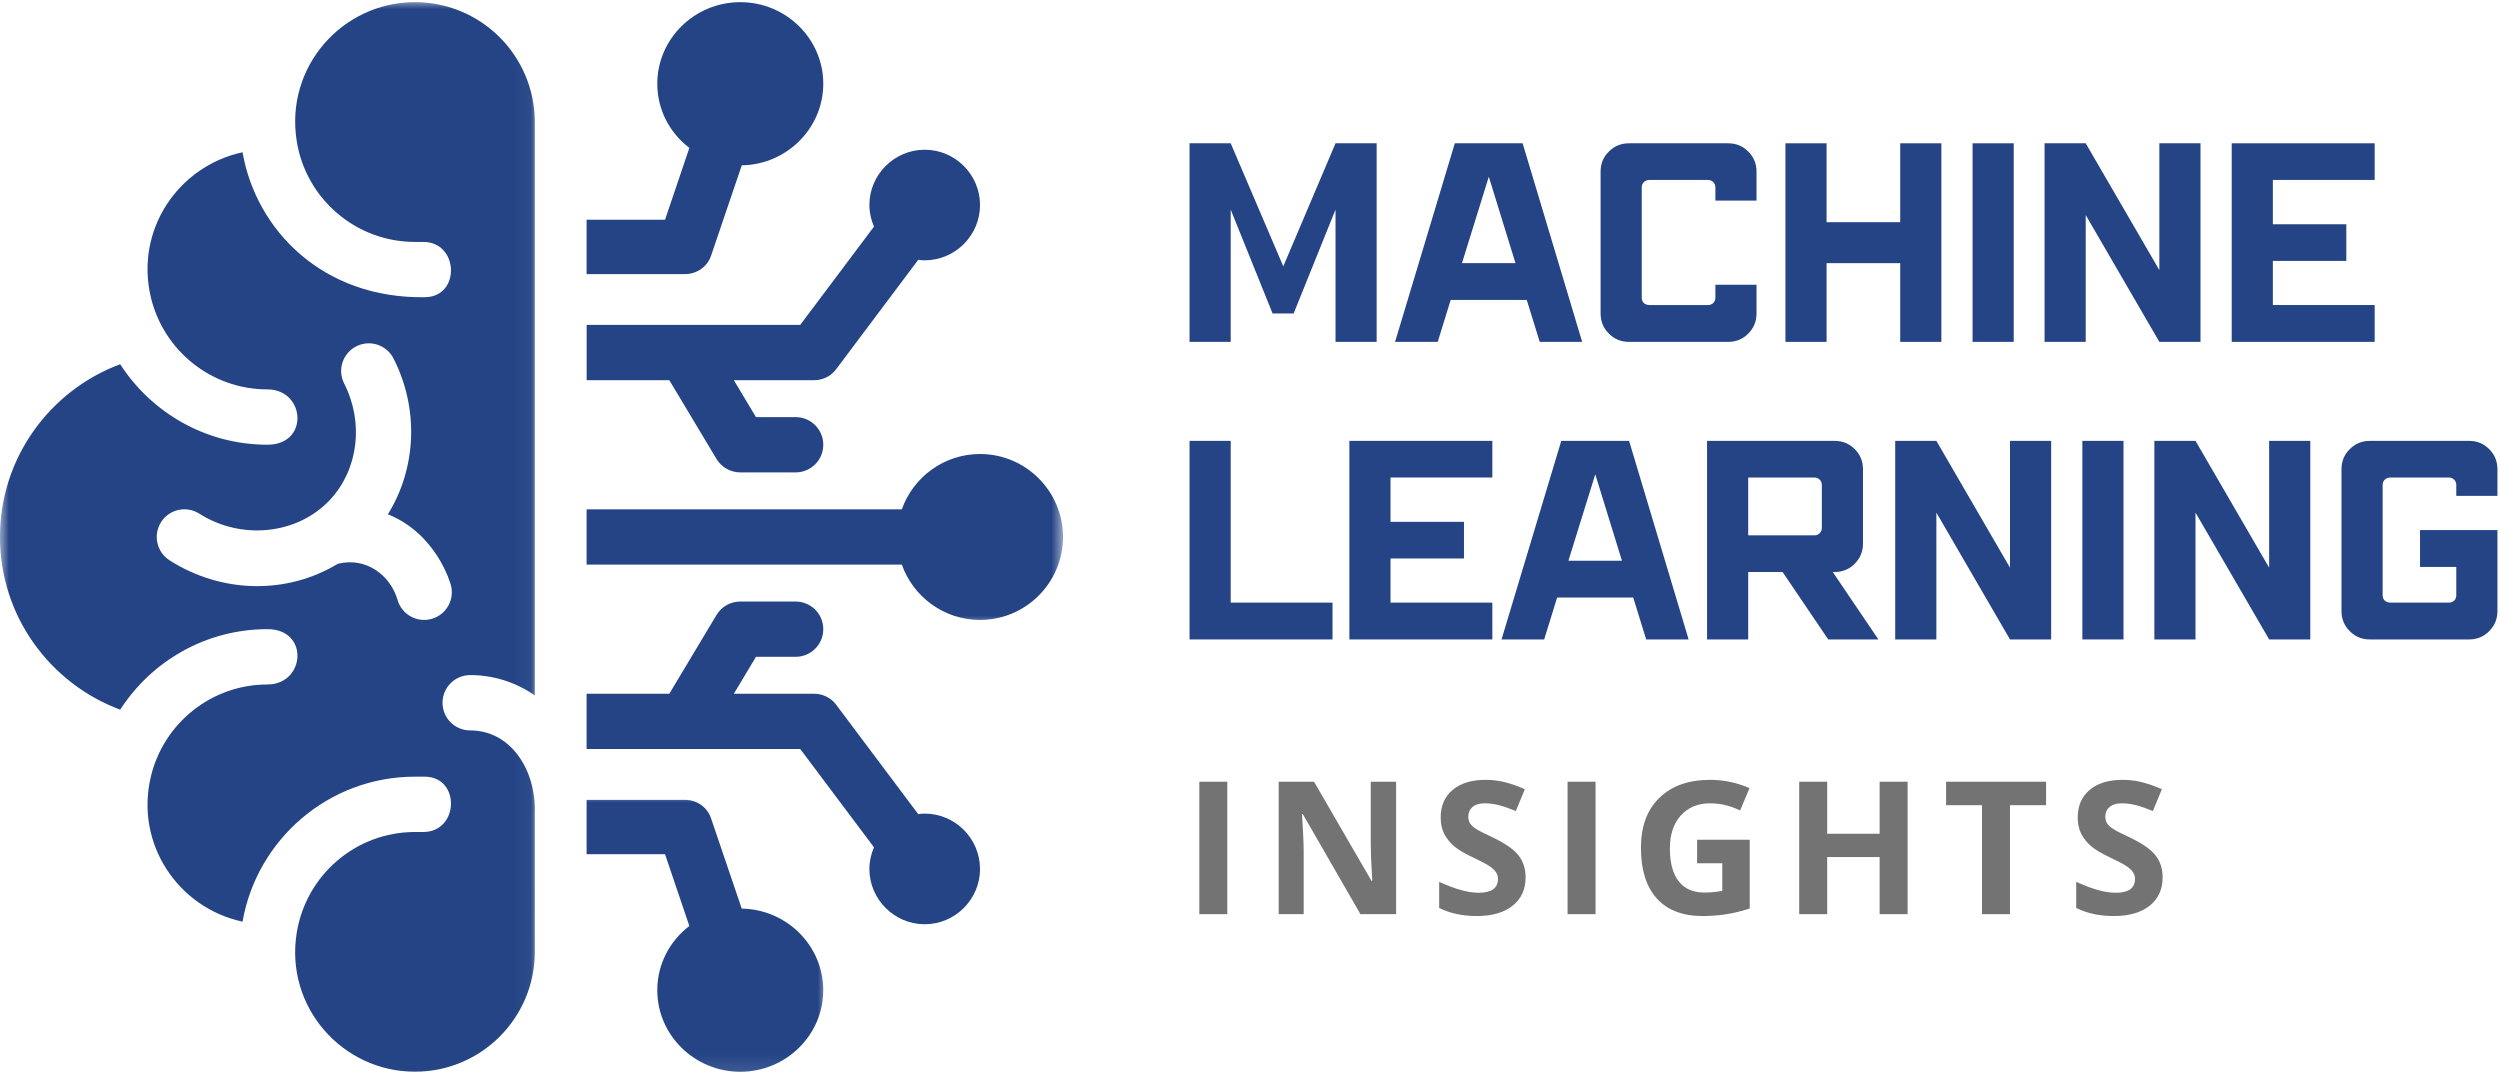
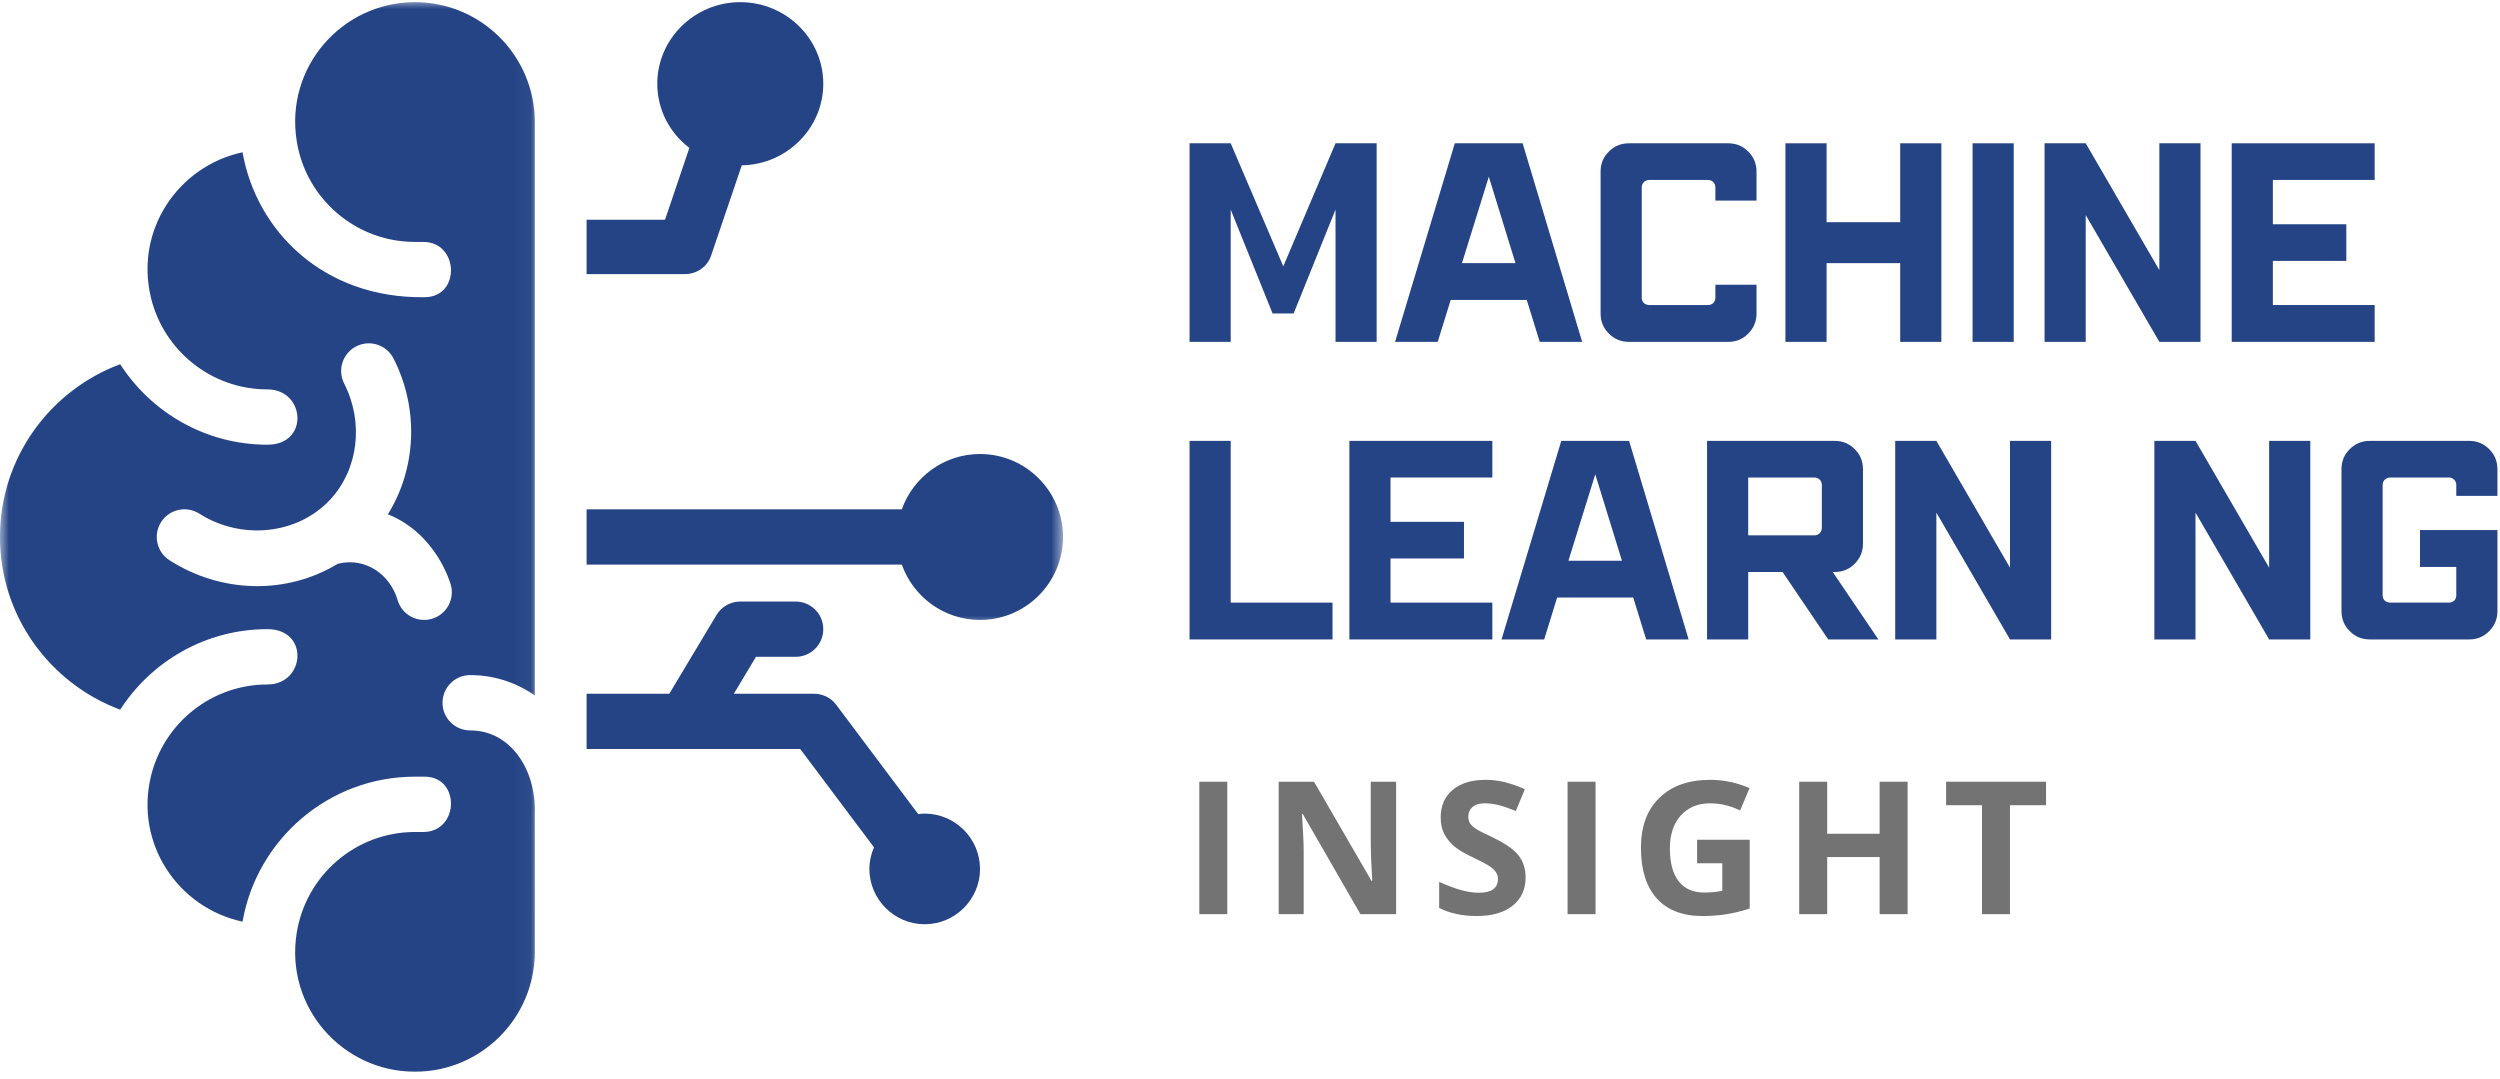
<svg xmlns="http://www.w3.org/2000/svg" xmlns:xlink="http://www.w3.org/1999/xlink" width="139px" height="60px" viewBox="0 0 139 60" version="1.1">
  <title>Machine-learning-logo</title>
  <defs>
-     <polygon id="path-1" points="0 0 14.038 0 14.038 15.879 0 15.879" />
    <polygon id="path-3" points="0 0 27.199 0 27.199 10.027 0 10.027" />
    <polygon id="path-5" points="0 0 29.957 0 29.957 60 0 60" />
  </defs>
  <g id="Machine-Learning-Pillar-page" stroke="none" stroke-width="1" fill="none" fill-rule="evenodd">
    <g id="Machine-learning-logo">
      <path d="M45.774,4.656 C45.774,7.126 43.745,9.153 41.243,9.192 L39.54,14.203 C39.334,14.827 38.749,15.24 38.083,15.24 L32.615,15.24 L32.615,12.216 L36.976,12.216 L38.329,8.223 C37.242,7.398 36.545,6.108 36.545,4.656 C36.545,2.157 38.619,0.12 41.159,0.12 C43.703,0.12 45.774,2.157 45.774,4.656 Z" id="Path" fill="#244486" fill-rule="nonzero" />
      <g id="Clipped" transform="translate(31.962, 44.121)">
        <mask id="mask-2" fill="white">
          <use xlink:href="#path-1" />
        </mask>
        <g id="Path" />
        <path d="M13.811,10.934 C13.811,13.433 11.74,15.469 9.197,15.469 C6.654,15.469 4.583,13.433 4.583,10.934 C4.583,9.482 5.28,8.192 6.366,7.364 L5.014,3.374 L0.653,3.374 L0.653,0.35 L6.121,0.35 C6.787,0.35 7.372,0.763 7.575,1.387 L9.278,6.398 C11.78,6.437 13.811,8.463 13.811,10.931 L13.811,10.934 Z" id="Path" fill="#244486" fill-rule="nonzero" mask="url(#mask-2)" />
      </g>
-       <path d="M54.49,11.398 C54.49,13.09 53.104,14.474 51.414,14.474 C51.291,14.474 51.169,14.464 51.056,14.443 L46.492,20.525 C46.207,20.914 45.745,21.139 45.262,21.139 L40.802,21.139 L42.032,23.191 L44.236,23.191 C45.087,23.191 45.774,23.878 45.774,24.729 C45.774,25.578 45.087,26.265 44.236,26.265 L41.162,26.265 C40.616,26.265 40.115,25.98 39.838,25.518 L37.214,21.139 L32.618,21.139 L32.618,18.062 L44.494,18.062 L48.594,12.6 C48.432,12.229 48.338,11.819 48.338,11.398 C48.338,9.706 49.725,8.325 51.414,8.325 C53.106,8.325 54.49,9.709 54.49,11.398 Z" id="Path" fill="#244486" fill-rule="nonzero" />
      <path d="M54.49,48.312 C54.49,50.004 53.104,51.388 51.414,51.388 C49.722,51.388 48.338,50.001 48.338,48.312 C48.338,47.891 48.432,47.481 48.594,47.111 L44.494,41.645 L32.615,41.645 L32.615,38.572 L37.214,38.572 L39.838,34.192 C40.115,33.73 40.616,33.446 41.159,33.446 L44.236,33.446 C45.087,33.446 45.774,34.132 45.774,34.981 C45.774,35.832 45.087,36.519 44.236,36.519 L42.032,36.519 L40.802,38.572 L45.262,38.572 C45.745,38.572 46.204,38.796 46.492,39.185 L51.054,45.267 C51.166,45.246 51.291,45.236 51.411,45.236 C53.104,45.236 54.488,46.62 54.488,48.312 L54.49,48.312 Z" id="Path" fill="#244486" fill-rule="nonzero" />
      <g id="Clipped" transform="translate(31.962, 24.734)">
        <mask id="mask-4" fill="white">
          <use xlink:href="#path-3" />
        </mask>
        <g id="Path" />
        <path d="M27.142,5.121 C27.142,7.664 25.069,9.735 22.528,9.735 C20.527,9.735 18.814,8.453 18.18,6.659 L0.653,6.659 L0.653,3.585 L18.18,3.585 C18.814,1.789 20.527,0.509 22.528,0.509 C25.069,0.509 27.142,2.58 27.142,5.123 L27.142,5.121 Z" id="Path" fill="#244486" fill-rule="nonzero" mask="url(#mask-4)" />
      </g>
      <g id="Clipped" transform="translate(-0, 0)">
        <mask id="mask-6" fill="white">
          <use xlink:href="#path-5" />
        </mask>
        <g id="Path" />
        <path d="M29.732,45.181 C29.811,42.867 28.437,40.611 26.142,40.611 C25.293,40.611 24.604,39.924 24.604,39.076 C24.604,38.224 25.293,37.535 26.142,37.535 C27.387,37.535 28.638,37.901 29.735,38.666 L29.735,6.787 C29.735,3.105 26.75,0.12 23.071,0.12 C19.029,0.12 15.827,3.724 16.501,7.863 C17.007,11.025 19.757,13.451 23.071,13.451 L23.533,13.451 C25.518,13.451 25.62,16.493 23.638,16.524 C17.948,16.618 14.239,12.793 13.485,8.466 C9.92,9.231 7.481,12.785 8.395,16.561 C9.108,19.499 11.756,21.65 14.866,21.65 C16.976,21.65 17.211,24.726 14.871,24.726 C11.43,24.726 8.416,22.935 6.682,20.251 C2.784,21.703 -0.003,25.45 -0.003,29.855 C-0.003,34.26 2.784,38.005 6.682,39.457 C8.416,36.772 11.43,34.981 14.871,34.981 C17.211,34.981 16.976,38.057 14.866,38.057 C11.787,38.057 9.119,40.178 8.395,43.147 C7.481,46.91 9.907,50.477 13.485,51.244 C14.284,46.672 18.271,43.183 23.068,43.183 L23.638,43.183 C25.62,43.217 25.518,46.259 23.533,46.259 L23.071,46.259 C19.783,46.259 17.01,48.654 16.496,51.876 C15.84,55.997 19.036,59.587 23.071,59.587 C26.75,59.587 29.735,56.603 29.735,52.923 L29.732,45.181 Z M23.982,34.414 C23.162,34.636 22.319,34.151 22.097,33.331 C21.69,31.986 20.371,30.96 18.788,31.344 C15.892,33.093 12.278,32.973 9.427,31.153 C8.711,30.696 8.5,29.743 8.957,29.027 C9.414,28.312 10.364,28.103 11.08,28.557 C13.425,30.054 16.55,29.722 18.355,27.782 C19.927,26.09 20.24,23.494 19.136,21.324 C18.749,20.567 19.052,19.642 19.809,19.256 C20.564,18.872 21.491,19.17 21.878,19.929 C23.314,22.744 23.147,26.048 21.567,28.594 C24.264,29.68 25.035,32.404 25.069,32.529 C25.288,33.349 24.805,34.195 23.982,34.414 Z" id="Shape" fill="#244486" fill-rule="nonzero" mask="url(#mask-6)" />
      </g>
      <g id="Group" transform="translate(66.139, 7.967)" fill="#244486" fill-rule="nonzero">
        <g id="Path">
          <polygon points="0 0 2.288 0 5.212 6.842 8.116 0 10.403 0 10.403 11.041 8.116 11.041 8.116 3.687 5.787 9.463 4.617 9.463 2.288 3.687 2.288 11.041 0 11.041" />
        </g>
      </g>
      <g id="Group" transform="translate(77.566, 7.967)" fill="#244486" fill-rule="nonzero">
        <g id="Shape">
          <path d="M3.322,0 L7.092,0 L10.403,11.041 L8.043,11.041 L7.322,8.711 L3.092,8.711 L2.371,11.041 L0,11.041 L3.322,0 Z M3.719,6.664 L6.695,6.664 L5.212,1.859 L3.719,6.664 Z" />
        </g>
      </g>
      <g id="Group" transform="translate(88.993, 7.967)" fill="#244486" fill-rule="nonzero">
        <g id="Path">
          <path d="M1.577,0 L7.092,0 C7.536,0 7.91,0.154 8.21,0.46 C8.515,0.76 8.67,1.133 8.67,1.577 L8.67,3.186 L6.382,3.186 L6.382,2.455 C6.382,2.329 6.34,2.23 6.257,2.152 C6.178,2.076 6.082,2.037 5.964,2.037 L2.726,2.037 C2.601,2.037 2.496,2.076 2.413,2.152 C2.329,2.23 2.288,2.329 2.288,2.455 L2.288,8.586 C2.288,8.711 2.329,8.813 2.413,8.889 C2.496,8.959 2.601,8.993 2.726,8.993 L5.964,8.993 C6.082,8.993 6.178,8.959 6.257,8.889 C6.34,8.813 6.382,8.711 6.382,8.586 L6.382,7.865 L8.67,7.865 L8.67,9.463 C8.67,9.902 8.515,10.275 8.21,10.581 C7.91,10.889 7.536,11.041 7.092,11.041 L1.577,11.041 C1.139,11.041 0.765,10.889 0.46,10.581 C0.151,10.275 0,9.902 0,9.463 L0,1.577 C0,1.133 0.151,0.76 0.46,0.46 C0.765,0.154 1.139,0 1.577,0 Z" />
        </g>
      </g>
      <g id="Group" transform="translate(99.27, 7.967)" fill="#244486" fill-rule="nonzero">
        <g id="Path">
          <polygon points="0 0 2.288 0 2.288 4.387 6.382 4.387 6.382 0 8.67 0 8.67 11.041 6.382 11.041 6.382 6.664 2.288 6.664 2.288 11.041 0 11.041" />
        </g>
      </g>
      <g id="Group" transform="translate(109.675, 7.967)" fill="#244486" fill-rule="nonzero">
        <g id="Path">
          <polygon points="0 0 2.288 0 2.288 11.041 0 11.041" />
        </g>
      </g>
      <g id="Group" transform="translate(113.678, 7.967)" fill="#244486" fill-rule="nonzero">
        <g id="Path">
          <polygon points="0 0 2.288 0 6.382 7.051 6.382 0 8.67 0 8.67 11.041 6.382 11.041 2.288 3.99 2.288 11.041 0 11.041" />
        </g>
      </g>
      <g id="Group" transform="translate(124.083, 7.967)" fill="#244486" fill-rule="nonzero">
        <g id="Path">
          <polygon points="0 0 7.949 0 7.949 2.037 2.288 2.037 2.288 4.502 6.372 4.502 6.372 6.539 2.288 6.539 2.288 8.993 7.949 8.993 7.949 11.041 0 11.041" />
        </g>
      </g>
      <g id="Group" transform="translate(66.139, 24.512)" fill="#244486" fill-rule="nonzero">
        <g id="Path">
          <polygon points="0 0 2.288 0 2.288 8.993 7.949 8.993 7.949 11.041 0 11.041" />
        </g>
      </g>
      <g id="Group" transform="translate(75.025, 24.512)" fill="#244486" fill-rule="nonzero">
        <g id="Path">
          <polygon points="0 0 7.949 0 7.949 2.037 2.288 2.037 2.288 4.502 6.372 4.502 6.372 6.539 2.288 6.539 2.288 8.993 7.949 8.993 7.949 11.041 0 11.041" />
        </g>
      </g>
      <g id="Group" transform="translate(83.485, 24.512)" fill="#244486" fill-rule="nonzero">
        <g id="Shape">
          <path d="M3.322,0 L7.092,0 L10.403,11.041 L8.043,11.041 L7.322,8.711 L3.092,8.711 L2.371,11.041 L0,11.041 L3.322,0 Z M3.719,6.664 L6.695,6.664 L5.212,1.859 L3.719,6.664 Z" />
        </g>
      </g>
      <g id="Group" transform="translate(94.912, 24.512)" fill="#244486" fill-rule="nonzero">
        <g id="Shape">
          <path d="M0,0 L7.092,0 C7.536,0 7.91,0.154 8.21,0.46 C8.515,0.76 8.67,1.133 8.67,1.577 L8.67,5.714 C8.67,6.152 8.515,6.526 8.21,6.831 C7.91,7.139 7.536,7.291 7.092,7.291 L6.988,7.291 L9.526,11.041 L6.737,11.041 L4.199,7.291 L2.288,7.291 L2.288,11.041 L0,11.041 L0,0 Z M2.288,5.254 L5.964,5.254 C6.082,5.254 6.178,5.217 6.257,5.139 C6.34,5.063 6.382,4.961 6.382,4.836 L6.382,2.455 C6.382,2.329 6.34,2.23 6.257,2.152 C6.178,2.076 6.082,2.037 5.964,2.037 L2.288,2.037 L2.288,5.254 Z" />
        </g>
      </g>
      <g id="Group" transform="translate(105.374, 24.512)" fill="#244486" fill-rule="nonzero">
        <g id="Path">
          <polygon points="0 0 2.288 0 6.382 7.051 6.382 0 8.67 0 8.67 11.041 6.382 11.041 2.288 3.99 2.288 11.041 0 11.041" />
        </g>
      </g>
      <g id="Group" transform="translate(115.779, 24.512)" fill="#244486" fill-rule="nonzero">
        <g id="Path">
-           <polygon points="0 0 2.288 0 2.288 11.041 0 11.041" />
-         </g>
+           </g>
      </g>
      <g id="Group" transform="translate(119.782, 24.512)" fill="#244486" fill-rule="nonzero">
        <g id="Path">
          <polygon points="0 0 2.288 0 6.382 7.051 6.382 0 8.67 0 8.67 11.041 6.382 11.041 2.288 3.99 2.288 11.041 0 11.041" />
        </g>
      </g>
      <g id="Group" transform="translate(130.187, 24.512)" fill="#244486" fill-rule="nonzero">
        <g id="Path">
          <path d="M1.577,0 L7.092,0 C7.536,0 7.91,0.154 8.21,0.46 C8.515,0.76 8.67,1.133 8.67,1.577 L8.67,3.06 L6.382,3.06 L6.382,2.455 C6.382,2.329 6.34,2.23 6.257,2.152 C6.178,2.076 6.082,2.037 5.964,2.037 L2.726,2.037 C2.601,2.037 2.496,2.076 2.413,2.152 C2.329,2.23 2.288,2.329 2.288,2.455 L2.288,8.586 C2.288,8.711 2.329,8.813 2.413,8.889 C2.496,8.959 2.601,8.993 2.726,8.993 L5.964,8.993 C6.082,8.993 6.178,8.959 6.257,8.889 C6.34,8.813 6.382,8.711 6.382,8.586 L6.382,7.009 L4.366,7.009 L4.366,4.961 L8.67,4.961 L8.67,9.463 C8.67,9.902 8.515,10.275 8.21,10.581 C7.91,10.889 7.536,11.041 7.092,11.041 L1.577,11.041 C1.139,11.041 0.765,10.889 0.46,10.581 C0.151,10.275 0,9.902 0,9.463 L0,1.577 C0,1.133 0.151,0.76 0.46,0.46 C0.765,0.154 1.139,0 1.577,0 Z" />
        </g>
      </g>
      <g id="Group" transform="translate(66.682, 43.463)" fill="#737373" fill-rule="nonzero">
        <g id="Path">
          <polygon points="0 7.364 0 0 1.556 0 1.556 7.364" />
        </g>
      </g>
      <g id="Group" transform="translate(71.096, 43.463)" fill="#737373" fill-rule="nonzero">
        <g id="Path">
          <path d="M6.528,7.364 L4.544,7.364 L1.337,1.797 L1.295,1.797 C1.358,2.778 1.389,3.478 1.389,3.896 L1.389,7.364 L0,7.364 L0,0 L1.964,0 L5.16,5.515 L5.202,5.515 C5.144,4.562 5.118,3.886 5.118,3.489 L5.118,0 L6.528,0 L6.528,7.364 Z" />
        </g>
      </g>
      <g id="Group" transform="translate(80.018, 43.359)" fill="#737373" fill-rule="nonzero">
        <g id="Path">
          <path d="M4.805,5.421 C4.805,6.09 4.565,6.617 4.084,6.998 C3.604,7.382 2.938,7.573 2.089,7.573 C1.3,7.573 0.606,7.424 0,7.124 L0,5.672 C0.501,5.896 0.922,6.053 1.264,6.142 C1.603,6.233 1.917,6.278 2.204,6.278 C2.551,6.278 2.815,6.215 2.998,6.09 C3.178,5.959 3.269,5.763 3.269,5.505 C3.269,5.358 3.228,5.23 3.144,5.118 C3.066,5.008 2.948,4.899 2.789,4.794 C2.635,4.69 2.319,4.523 1.838,4.293 C1.392,4.084 1.055,3.883 0.825,3.687 C0.601,3.494 0.42,3.267 0.282,3.008 C0.149,2.744 0.084,2.442 0.084,2.099 C0.084,1.447 0.303,0.935 0.742,0.564 C1.186,0.188 1.799,0 2.58,0 C2.961,0 3.327,0.047 3.677,0.136 C4.024,0.227 4.387,0.355 4.763,0.522 L4.262,1.734 C3.87,1.575 3.546,1.462 3.29,1.4 C3.032,1.337 2.778,1.306 2.528,1.306 C2.235,1.306 2.008,1.376 1.849,1.515 C1.695,1.648 1.619,1.825 1.619,2.047 C1.619,2.188 1.65,2.308 1.713,2.413 C1.776,2.512 1.875,2.609 2.016,2.705 C2.154,2.805 2.486,2.974 3.008,3.217 C3.69,3.546 4.16,3.875 4.418,4.209 C4.674,4.538 4.805,4.941 4.805,5.421 Z" />
        </g>
      </g>
      <g id="Group" transform="translate(87.157, 43.463)" fill="#737373" fill-rule="nonzero">
        <g id="Path">
          <polygon points="0 7.364 0 0 1.556 0 1.556 7.364" />
        </g>
      </g>
      <g id="Group" transform="translate(91.236, 43.359)" fill="#737373" fill-rule="nonzero">
        <g id="Path">
          <path d="M3.123,3.332 L6.048,3.332 L6.048,7.155 C5.573,7.309 5.129,7.416 4.711,7.479 C4.293,7.541 3.865,7.573 3.426,7.573 C2.319,7.573 1.468,7.246 0.877,6.591 C0.292,5.938 0,5.001 0,3.781 C0,2.59 0.339,1.666 1.024,1.003 C1.705,0.334 2.648,0 3.854,0 C4.606,0 5.332,0.154 6.037,0.46 L5.515,1.703 C4.977,1.439 4.421,1.306 3.844,1.306 C3.168,1.306 2.624,1.533 2.214,1.985 C1.81,2.439 1.609,3.047 1.609,3.813 C1.609,4.606 1.77,5.217 2.099,5.64 C2.426,6.058 2.904,6.267 3.53,6.267 C3.849,6.267 4.181,6.236 4.523,6.173 L4.523,4.638 L3.123,4.638 L3.123,3.332 Z" />
        </g>
      </g>
      <g id="Group" transform="translate(100.036, 43.463)" fill="#737373" fill-rule="nonzero">
        <g id="Path">
          <polygon points="6.027 7.364 4.471 7.364 4.471 4.189 1.556 4.189 1.556 7.364 0 7.364 0 0 1.556 0 1.556 2.893 4.471 2.893 4.471 0 6.027 0" />
        </g>
      </g>
      <g id="Group" transform="translate(108.204, 43.463)" fill="#737373" fill-rule="nonzero">
        <g id="Path">
          <polygon points="3.551 7.364 1.995 7.364 1.995 1.306 0 1.306 0 0 5.557 0 5.557 1.306 3.551 1.306" />
        </g>
      </g>
      <g id="Group" transform="translate(115.437, 43.359)" fill="#737373" fill-rule="nonzero">
        <g id="Path">
-           <path d="M4.805,5.421 C4.805,6.09 4.565,6.617 4.084,6.998 C3.604,7.382 2.938,7.573 2.089,7.573 C1.3,7.573 0.606,7.424 0,7.124 L0,5.672 C0.501,5.896 0.922,6.053 1.264,6.142 C1.603,6.233 1.917,6.278 2.204,6.278 C2.551,6.278 2.815,6.215 2.998,6.09 C3.178,5.959 3.269,5.763 3.269,5.505 C3.269,5.358 3.228,5.23 3.144,5.118 C3.066,5.008 2.948,4.899 2.789,4.794 C2.635,4.69 2.319,4.523 1.838,4.293 C1.392,4.084 1.055,3.883 0.825,3.687 C0.601,3.494 0.42,3.267 0.282,3.008 C0.149,2.744 0.084,2.442 0.084,2.099 C0.084,1.447 0.303,0.935 0.742,0.564 C1.186,0.188 1.799,0 2.58,0 C2.961,0 3.327,0.047 3.677,0.136 C4.024,0.227 4.387,0.355 4.763,0.522 L4.262,1.734 C3.87,1.575 3.546,1.462 3.29,1.4 C3.032,1.337 2.778,1.306 2.528,1.306 C2.235,1.306 2.008,1.376 1.849,1.515 C1.695,1.648 1.619,1.825 1.619,2.047 C1.619,2.188 1.65,2.308 1.713,2.413 C1.776,2.512 1.875,2.609 2.016,2.705 C2.154,2.805 2.486,2.974 3.008,3.217 C3.69,3.546 4.16,3.875 4.418,4.209 C4.674,4.538 4.805,4.941 4.805,5.421 Z" />
-         </g>
+           </g>
      </g>
    </g>
  </g>
</svg>